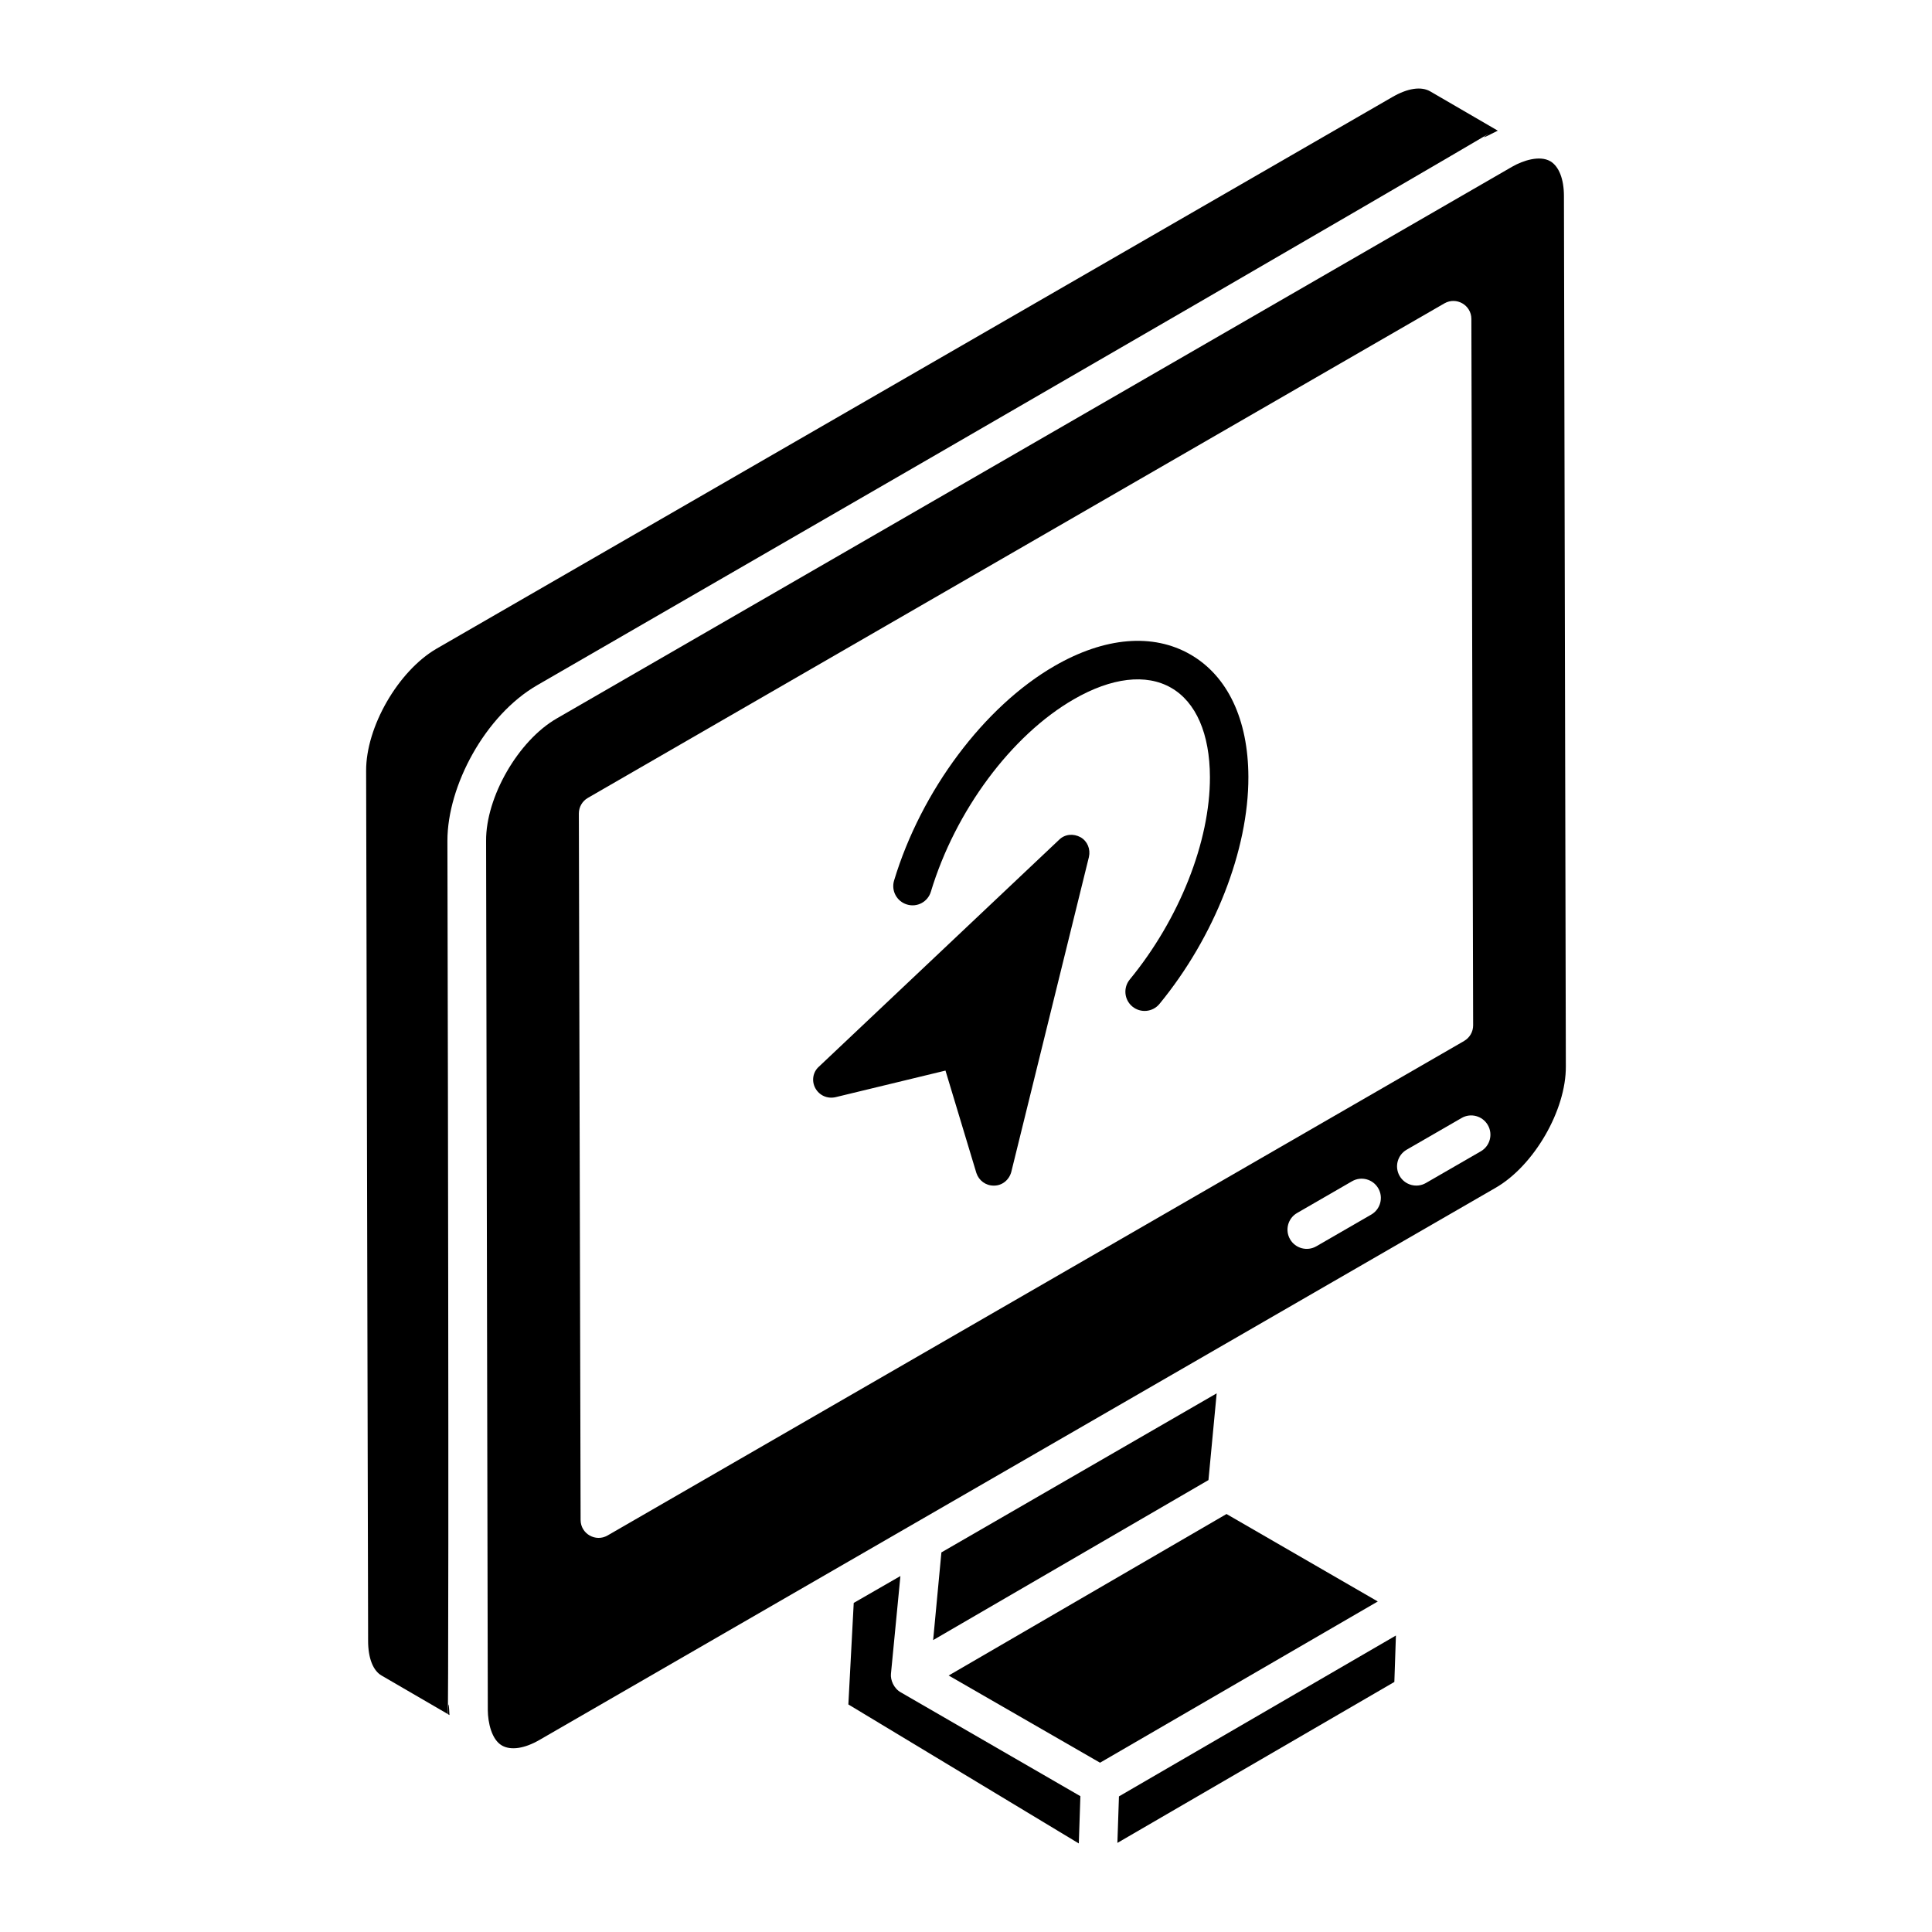
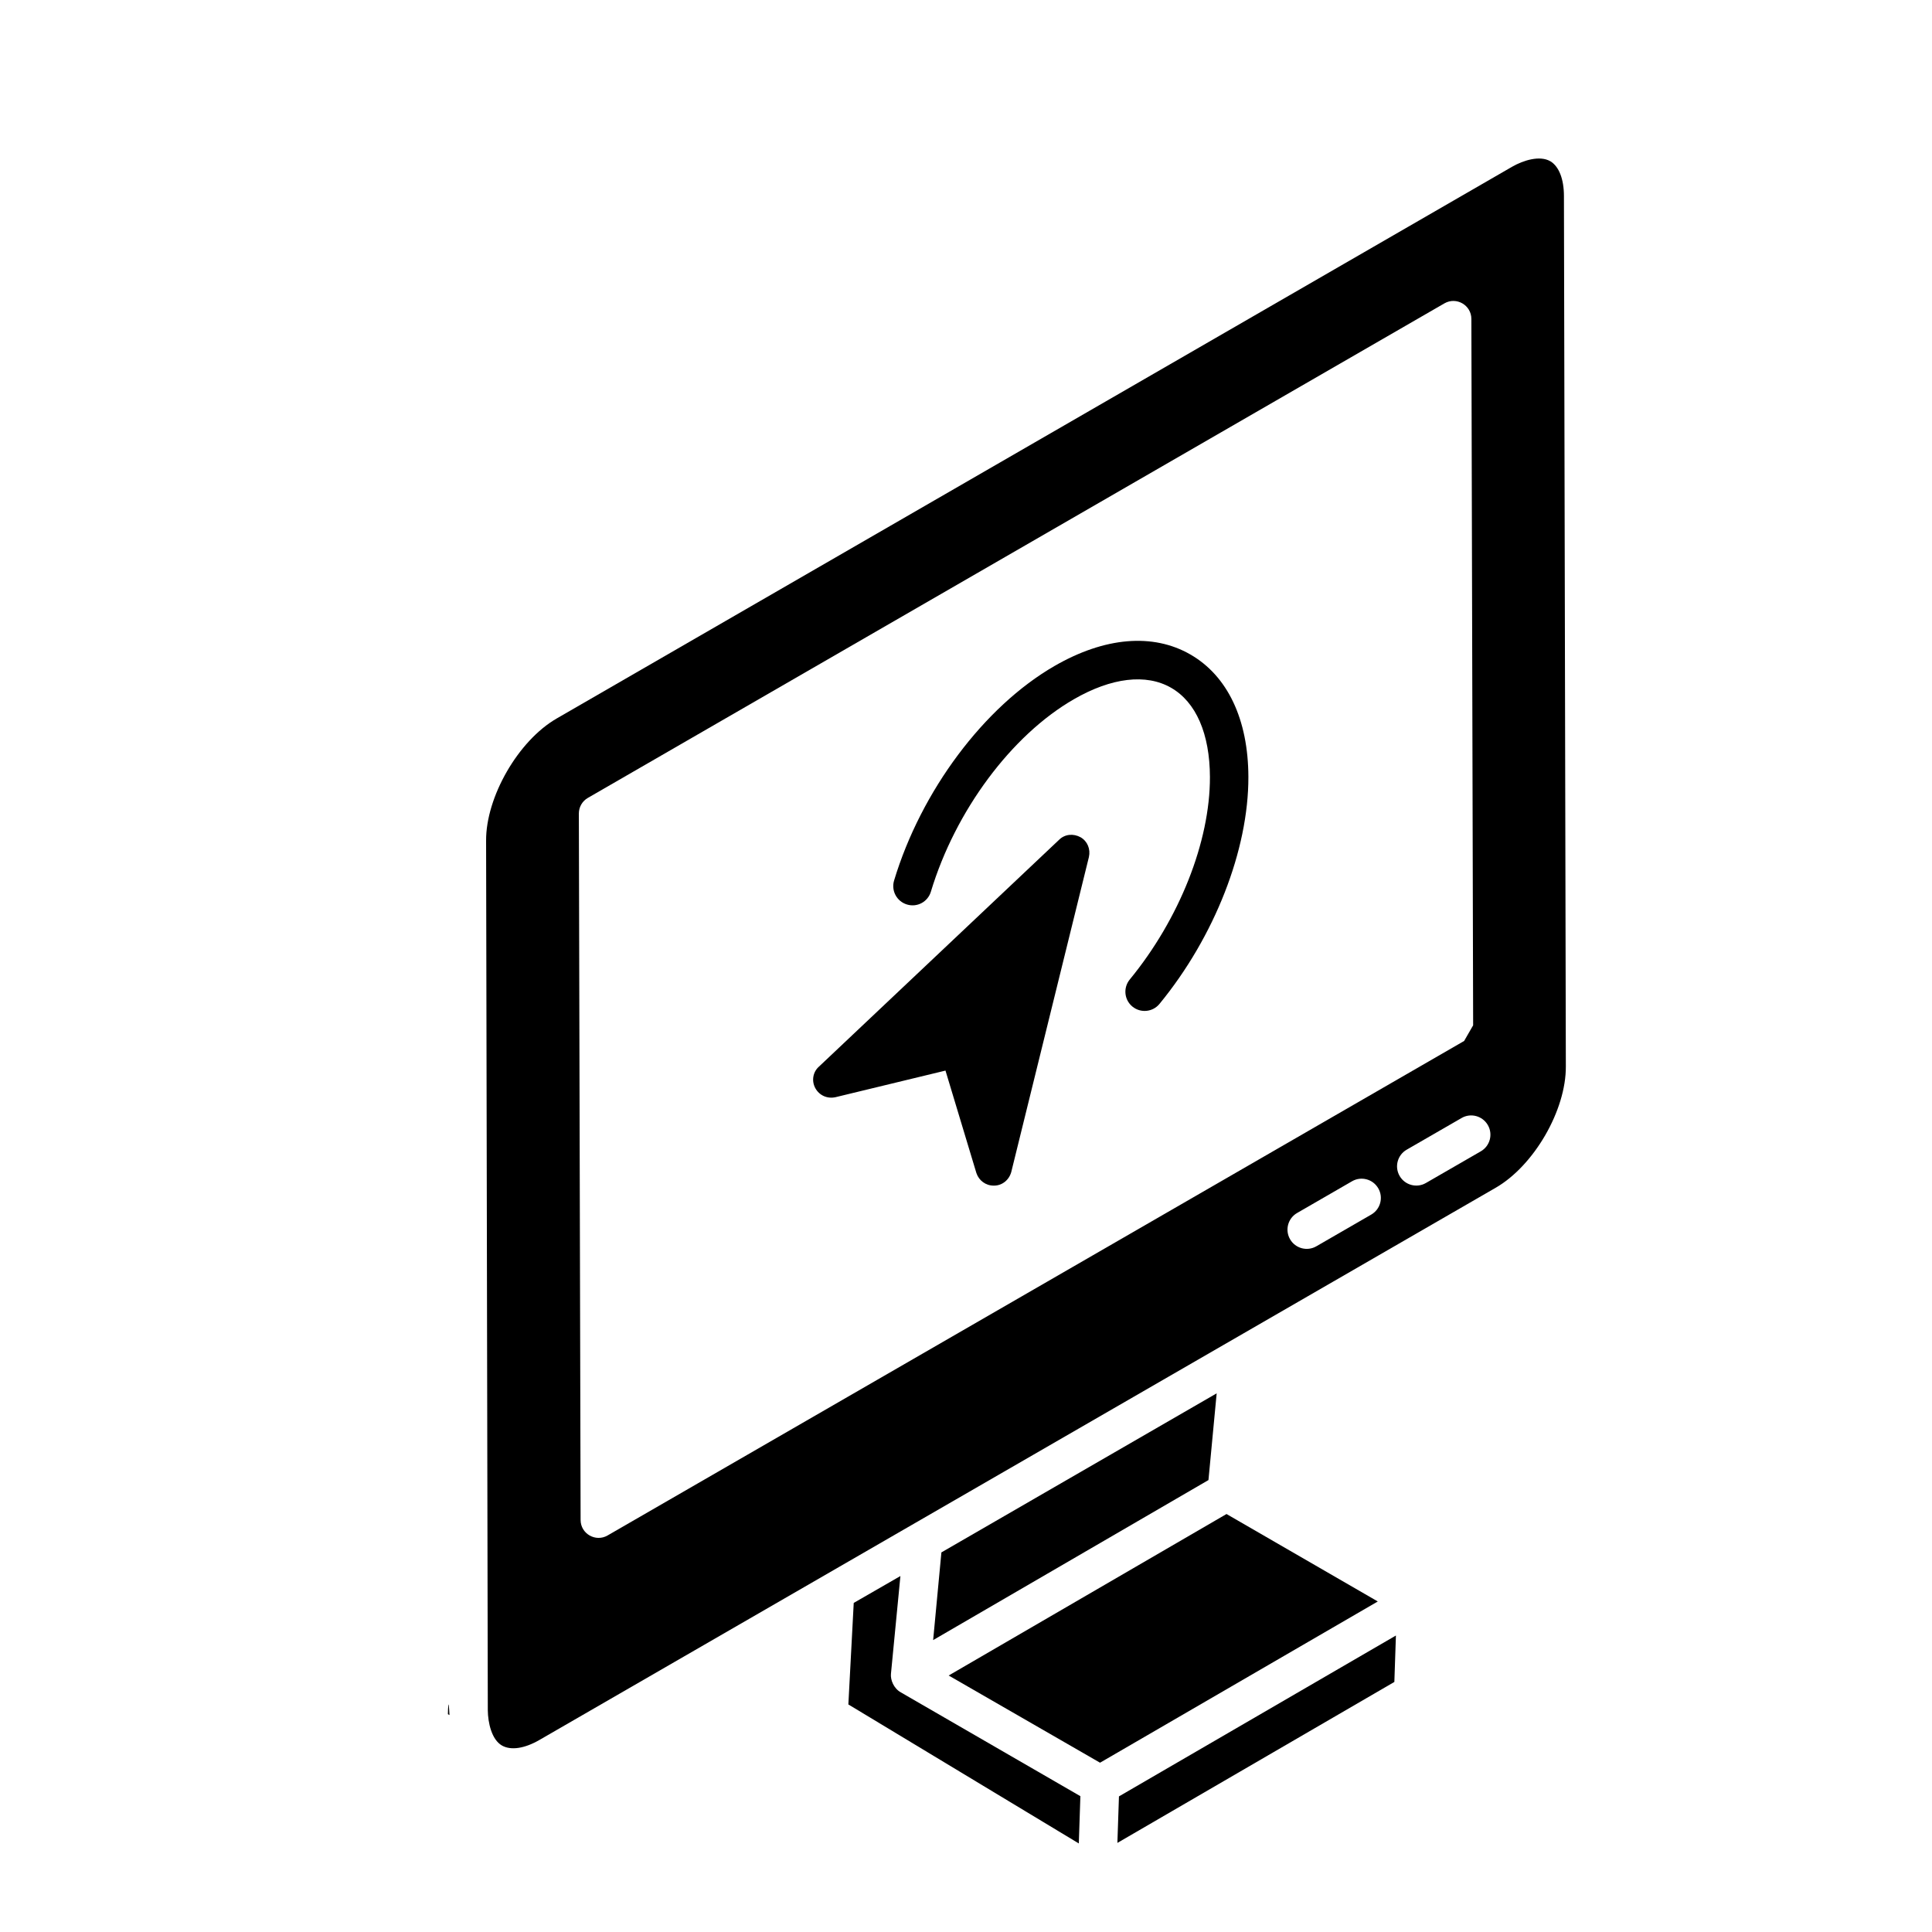
<svg xmlns="http://www.w3.org/2000/svg" fill="#000000" width="800px" height="800px" version="1.1" viewBox="144 144 512 512">
  <g>
-     <path d="m262.57 366.8c0-14.527 9.977-33.242 23.809-41.223 327.91-189.33 233.16-135.88 254.55-146.95l-17.898-10.406c-2.402-1.387-5.981-0.859-10.055 1.504l-253.3 146.19c-10.164 5.926-18.715 20.762-18.648 32.383 0.383 166.62 0.492 215.05 0.52 227.08v-0.117 0.727-0.066 0.43c0 0.582 0.004 1.395 0.004 2.504 0 4.543 1.309 7.894 3.582 9.188l17.559 10.207c0.043-3.871 0.316-39.309-0.125-231.46zm-21.012 210.66c0 0.707 0.004 1.117 0.004 1.312-0.004-0.246-0.004-0.754-0.004-1.312zm-0.004-0.844v0.633c0.004-0.215 0.004-0.426 0-0.633z" />
    <path d="m380.11 587.59 2.508-25.926-12.371 7.125-1.422 26.906 61.07 36.836 0.418-12.527c2.375 1.375-35.43-20.48-47.562-27.496-1.918-1.062-2.797-3.316-2.641-4.918z" />
    <path d="m262.7 598.27 0.414 0.242c-0.277-5.426-0.387-1.566-0.414-0.242z" />
    <path d="m469.04 545.23-73.633 42.797 40.117 23.109c-4.934 2.863 72.578-42.133 73.605-42.73z" />
-     <path d="m558.46 195.98v-0.012c0-4.512-1.316-7.867-3.606-9.238-0.004-0.004-0.012-0.004-0.016-0.004-2.805-1.617-7.184-0.211-10.055 1.43l-253.27 146.26c-10.219 5.902-18.758 20.848-18.691 32.379l0.453 230.48c0.035 3.195 0.992 7.734 3.758 9.312 2.379 1.344 6.008 0.797 9.98-1.512l253.3-146.27c10.207-5.852 18.742-20.613 18.652-32.234zm-51.07 269.9-14.547 8.402c-2.426 1.402-5.551 0.578-6.961-1.867-1.41-2.438-0.574-5.555 1.867-6.961l14.547-8.402c2.43-1.414 5.551-0.578 6.961 1.867 1.41 2.434 0.574 5.551-1.867 6.961zm29.035-16.766-14.547 8.395c-2.414 1.395-5.539 0.59-6.961-1.867-1.41-2.438-0.574-5.555 1.867-6.961l14.547-8.395c2.418-1.414 5.551-0.574 6.961 1.867 1.41 2.438 0.574 5.555-1.867 6.961zm-4.414-29.246-227 131.05c-3.144 1.812-7.133-0.43-7.144-4.113l-0.465-187.21c-0.004-1.707 0.902-3.285 2.383-4.141l227-131.06c3.176-1.824 7.133 0.465 7.144 4.113l0.469 187.21c0.004 1.707-0.902 3.285-2.383 4.141z" />
+     <path d="m558.46 195.98v-0.012c0-4.512-1.316-7.867-3.606-9.238-0.004-0.004-0.012-0.004-0.016-0.004-2.805-1.617-7.184-0.211-10.055 1.43l-253.27 146.26c-10.219 5.902-18.758 20.848-18.691 32.379l0.453 230.48c0.035 3.195 0.992 7.734 3.758 9.312 2.379 1.344 6.008 0.797 9.98-1.512l253.3-146.27c10.207-5.852 18.742-20.613 18.652-32.234zm-51.07 269.9-14.547 8.402c-2.426 1.402-5.551 0.578-6.961-1.867-1.41-2.438-0.574-5.555 1.867-6.961l14.547-8.402c2.43-1.414 5.551-0.578 6.961 1.867 1.41 2.434 0.574 5.551-1.867 6.961zm29.035-16.766-14.547 8.395c-2.414 1.395-5.539 0.59-6.961-1.867-1.41-2.438-0.574-5.555 1.867-6.961l14.547-8.395c2.418-1.414 5.551-0.574 6.961 1.867 1.41 2.438 0.574 5.555-1.867 6.961zm-4.414-29.246-227 131.05c-3.144 1.812-7.133-0.43-7.144-4.113l-0.465-187.21c-0.004-1.707 0.902-3.285 2.383-4.141l227-131.06c3.176-1.824 7.133 0.465 7.144 4.113l0.469 187.21z" />
    <path d="m466.43 513.25-72.949 42.152-2.188 23.238 72.961-42.406z" />
    <path d="m440.12 632.39 73.398-42.656 0.414-12.305c-4.43 2.574-72.434 42.074-73.398 42.633z" />
    <path d="m412 454.58c-0.57 2.098-2.383 3.621-4.574 3.621h-0.098c-2.094 0-3.906-1.332-4.574-3.332l-8.191-27.152-29.152 7.051c-2.191 0.477-4.285-0.477-5.336-2.383-1.047-1.906-0.668-4.289 0.953-5.715l63.637-60.113c1.523-1.523 3.812-1.715 5.715-0.668 1.809 1.047 2.668 3.144 2.191 5.238zm39.273-44.531c-1.785 2.172-4.996 2.488-7.172 0.703s-2.488-4.996-0.703-7.172c13.148-16.004 21.293-36.57 21.246-53.664-0.035-11.453-3.684-19.848-10.277-23.641-6.633-3.816-15.805-2.727-25.816 3.051-16.527 9.539-31.383 29.547-37.855 50.969-0.805 2.699-3.637 4.242-6.352 3.402-2.691-0.812-4.219-3.656-3.402-6.352 7.172-23.766 23.859-46.082 42.512-56.852 13.297-7.676 26.082-8.758 35.996-3.055 9.875 5.684 15.34 17.203 15.383 32.445 0.059 19.352-8.973 42.41-23.559 60.164z" />
  </g>
</svg>